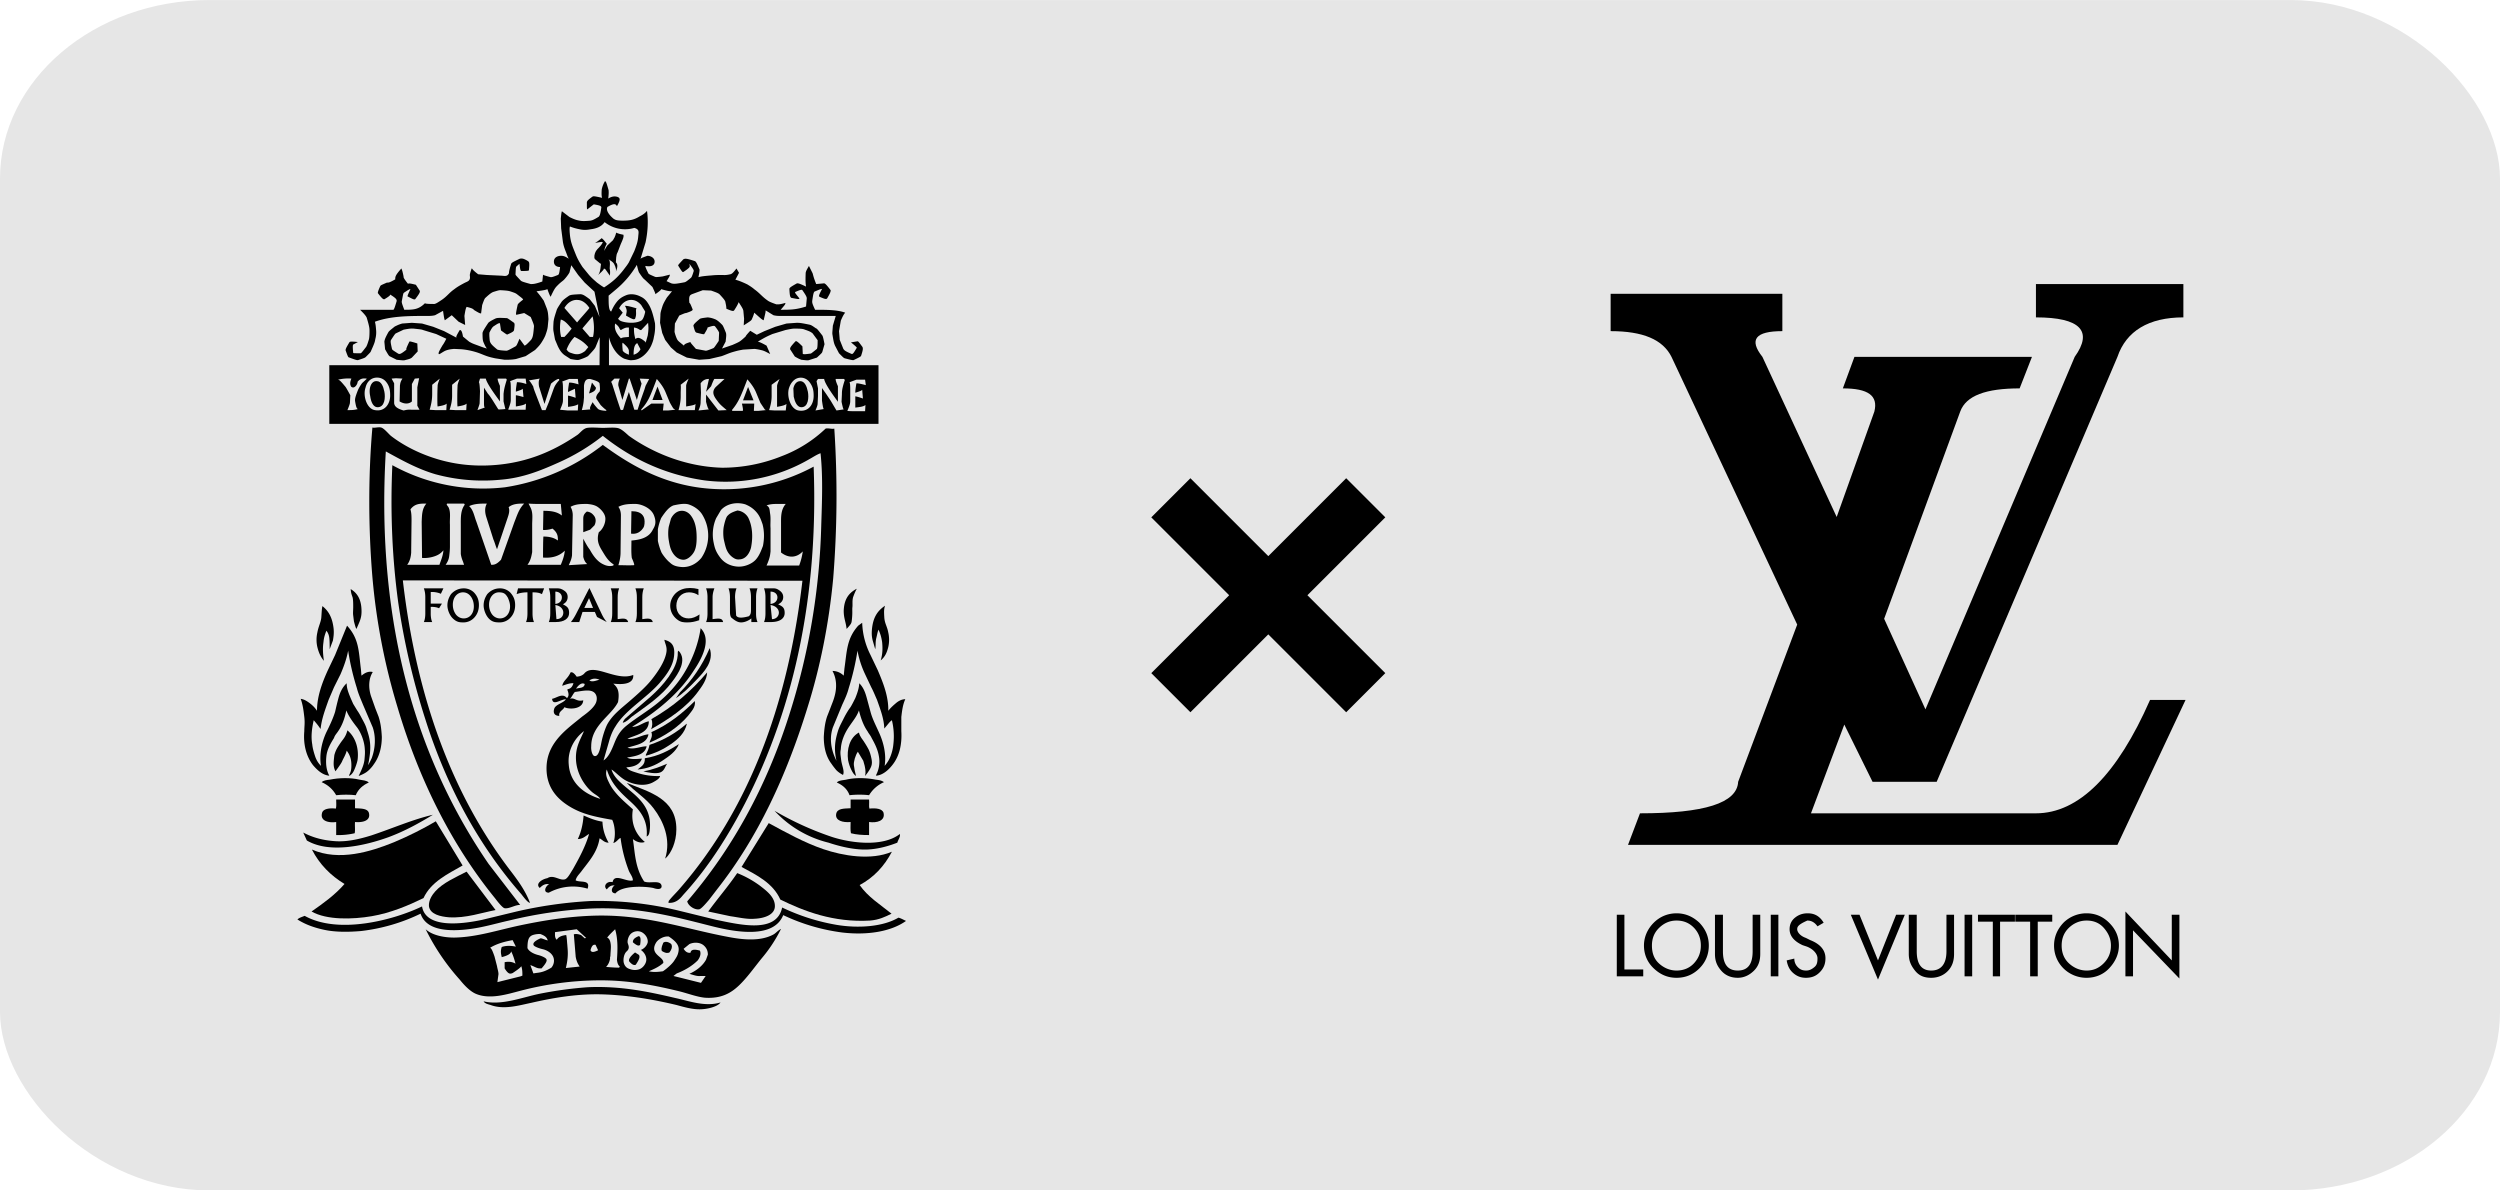
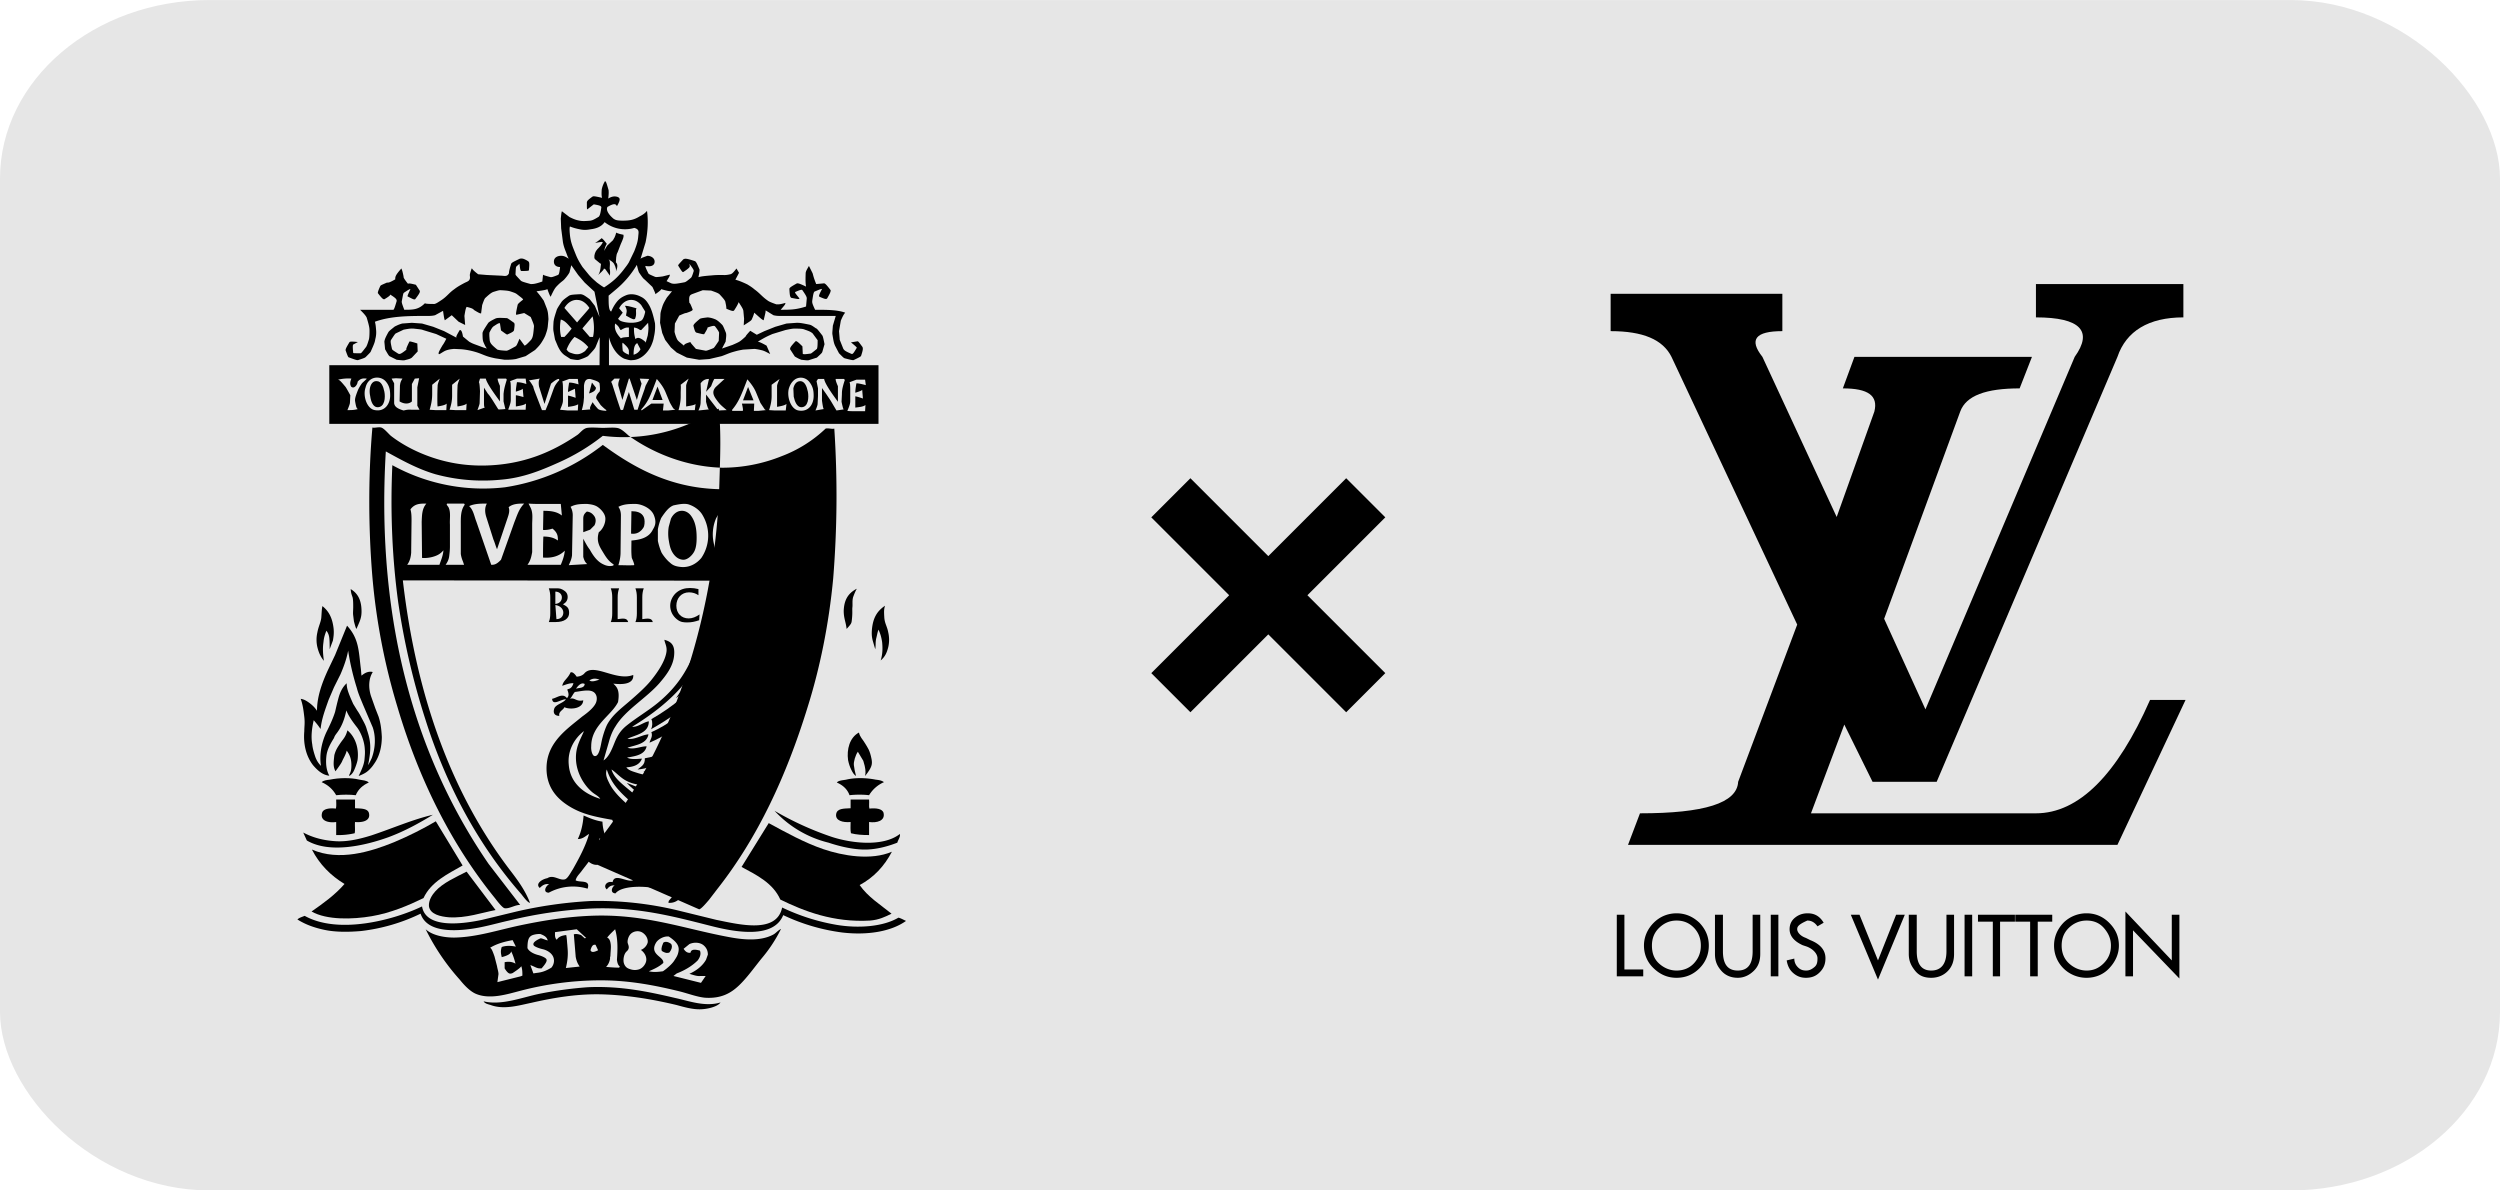
<svg xmlns="http://www.w3.org/2000/svg" xmlns:xlink="http://www.w3.org/1999/xlink" width="210" height="100" viewBox="0 0 6.901 3.286" shape-rendering="geometricPrecision" image-rendering="optimizeQuality" fill-rule="evenodd">
  <rect width="6.901" height="3.286" rx=".579" ry=".493" fill="#e6e6e6" />
  <path d="M3.178 1.428l.108-.108.215.215.215-.215.108.108-.215.215.215.215-.108.108-.215-.215-.215.215-.108-.108.215-.215z" />
  <g fill-rule="nonzero">
-     <path d="M1.93 2.51c.006-.001.02-.018.027-.026l.023-.03c.111-.141.19-.31.249-.501.034-.108.059-.229.071-.357a2.84 2.84 0 0 0 .003-.413c-.007.002-.016-.002-.024 0a.36.36 0 0 1-.121.076.44.44 0 0 1-.165.032c-.103-.003-.194-.043-.257-.088-.008-.007-.019-.018-.029-.021s-.03-.001-.042-.001-.032-.002-.044 0-.02.015-.028.02c-.068.046-.148.082-.256.084-.063.001-.117-.011-.165-.03-.033-.013-.066-.031-.093-.052-.007-.006-.019-.021-.027-.023s-.018.002-.024 0c-.012.137-.011.281 0 .413a1.76 1.76 0 0 0 .069.358c.06.203.151.383.27.529.006.008.02.026.026.027.013.002.03-.01.043-.009l-.087-.113c-.192-.279-.313-.652-.284-1.139.042.023.086.048.137.063a.5.5 0 0 0 .181.015c.06-.005.109-.025.156-.046a.57.57 0 0 0 .125-.075c.073.058.163.106.281.123a.46.46 0 0 0 .288-.058c.011-.006.021-.013.032-.017.007.066.004.133.002.198a1.87 1.87 0 0 1-.089.526c-.064.201-.159.371-.281.513.003.013.021.024.033.022z" />
+     <path d="M1.93 2.51c.006-.001.02-.018.027-.026l.023-.03c.111-.141.19-.31.249-.501.034-.108.059-.229.071-.357a2.84 2.84 0 0 0 .003-.413c-.007.002-.016-.002-.024 0a.36.36 0 0 1-.121.076.44.44 0 0 1-.165.032c-.103-.003-.194-.043-.257-.088-.008-.007-.019-.018-.029-.021s-.03-.001-.042-.001-.032-.002-.044 0-.02.015-.028.02c-.068.046-.148.082-.256.084-.063.001-.117-.011-.165-.03-.033-.013-.066-.031-.093-.052-.007-.006-.019-.021-.027-.023s-.018.002-.024 0c-.012.137-.011.281 0 .413a1.76 1.76 0 0 0 .069.358c.06.203.151.383.27.529.006.008.02.026.026.027.013.002.03-.01.043-.009l-.087-.113c-.192-.279-.313-.652-.284-1.139.042.023.086.048.137.063a.5.5 0 0 0 .181.015c.06-.005.109-.025.156-.046a.57.57 0 0 0 .125-.075a.46.46 0 0 0 .288-.058c.011-.006.021-.013.032-.017.007.066.004.133.002.198a1.87 1.87 0 0 1-.089.526c-.064.201-.159.371-.281.513.003.013.021.024.033.022z" />
    <use xlink:href="#B" />
-     <path d="M1.949 1.717h.047c-.002-.012-.014-.01-.029-.008v-.06c0-.009.002-.017.005-.025h-.023c.003.008.004.016.004.025v.044c0 .009-.001.017-.004.024zm-.704-.077c-.006.009-.01.019-.01.031s.006.028.016.037.017.01.028.01a.04.04 0 0 0 .029-.012c.009-.009.014-.021.014-.036s-.005-.025-.013-.034a.04.04 0 0 0-.029-.012c-.014 0-.026.006-.035.016zm.057.01h0c.004.007.006.015.006.024 0 .02-.012.033-.028.033-.009 0-.018-.005-.023-.013s-.007-.016-.007-.025c0-.02.012-.034.028-.034.01 0 .018.005.024.015zm.731-.026h-.022c.003.008.004.016.004.025v.035c0 .009 0 .014.003.02.014.012.021.014.028.014s.018-.003.028-.011v.01h.017c-.003-.007-.004-.015-.004-.024v-.044c0-.009.001-.017.004-.025h-.022c.003.008.004.016.004.025v.032c0 .009 0 .015-.006.02-.025.007-.032.003-.035-.002l-.003-.05c0-.009.001-.017.004-.025zm-.688.016c-.006.009-.01.019-.01.031s.006.028.015.037.018.01.029.01a.04.04 0 0 0 .029-.012c.009-.009.014-.021.014-.036s-.005-.025-.013-.034a.04.04 0 0 0-.029-.012c-.014 0-.026.006-.035.016zm.057.01h0c.003.007.006.015.006.024 0 .02-.012.033-.028.033-.009 0-.018-.005-.023-.013s-.007-.016-.007-.025c0-.02.012-.034.027-.034s.019.005.025.015z" />
    <path d="M1.902 1.635c.01 0 .019.003.026.008v-.017c-.008-.002-.016-.003-.023-.003-.015 0-.027.004-.037.012s-.018.022-.018.037.007.028.018.037.019.009.03.009.02-.002.032-.006l.001-.016c-.01.007-.02.011-.03.011-.02 0-.034-.014-.034-.035s.014-.037.035-.037z" />
    <use xlink:href="#B" x="-0.068" />
    <path d="M1.515 1.717h.019c.024 0 .037-.01.037-.025s-.006-.018-.017-.024c.008-.004.013-.011.013-.02s-.004-.015-.013-.02-.013-.004-.024-.004h-.015c.003.008.004.016.004.025v.044c0 .009-.001.017-.004.024zm.018-.084h0c.011 0 .018.007.018.016s-.006.017-.018.018v-.034zm0 .037h0c.014.002.022.011.022.021s-.007.018-.019.018l-.003-.039z" />
-     <path d="M1.496 1.64l.006-.016H1.43l-.004.016c.008-.003.018-.005.03-.005v.058c0 .009-.001.017-.004.024h.022c-.003-.007-.004-.015-.004-.024v-.058c.011 0 .019.001.026.005zm.179.077c-.006-.007-.01-.014-.013-.02l-.035-.074-.037.072a.14.14 0 0 1-.014.022h.023l.009-.028h.034l.006.014.027.014zm-.062-.039h0l.013-.027.011.027h-.024zm.496.039h.019c.025 0 .038-.01.038-.025s-.006-.018-.018-.024c.009-.004.014-.011.014-.02s-.005-.015-.013-.02-.013-.004-.024-.004h-.016c.003.008.004.016.004.025v.044c0 .009-.001.017-.004.024zm.018-.084h0c.012 0 .019.007.019.016s-.007.017-.019.018v-.034zm0 .037h0c.014.002.023.011.023.021s-.008.018-.019.018l-.004-.039zm-.935-.036c.01 0 .018.002.025.005l.007-.015H1.17c.003.008.004.016.004.025v.044c0 .009-.001.017-.004.024h.023c-.003-.007-.004-.015-.004-.024v-.018c.009 0 .017.001.023.004l.008-.013h-.031v-.032z" />
    <path d="M.977 1.715c.004.015.005.018.007.021.008-.019.014-.029.014-.048 0-.028-.008-.049-.03-.062.001.012.003.016.005.022s.002.019.002.028-.001.016 0 .023zm-.083.109C.892 1.807.89 1.792.893 1.772c.001-.012.004-.021.008-.031.004.005.007.011.008.02s.001.02.001.031l.009-.024c.002-.012.003-.02.002-.032-.003-.028-.012-.048-.031-.063-.002.009-.002.018-.003.031s-.008.025-.011.042a.09.09 0 0 0 0 .04c.004.016.009.027.018.038z" />
    <path d="M.84 2.018c-.003.034.004.068.024.094.012.014.026.027.044.029h0 .001C.9 2.125.899 2.105.901 2.087s.011-.034.021-.05c.002-.007.007-.012.011-.018.012-.017.019-.038.023-.058.007.017.018.032.029.046s.021.039.022.061c.001.01 0 .019-.001.03-.002.016-.01.031-.016.044.018-.007.024-.012.03-.018s.009-.01.013-.016c.015-.021.021-.048.021-.074-.001-.019-.003-.038-.009-.056l-.009-.023-.012-.034c-.007-.022-.007-.047.005-.066-.011-.003-.022.002-.031.01-.001-.006-.001-.012-.002-.02-.006-.048-.005-.082-.038-.118h0l-.033.081-.02.042c-.016.035-.03.073-.03.112-.005-.008-.012-.015-.02-.021S.839 1.93.83 1.929c.006.016.008.033.01.05s0 .026 0 .039zm.026-.03h0c.015.017.016.021.019.024.003-.029.013-.054.022-.08l.015-.035.018-.036c.009-.021.017-.043.021-.065a.7.7 0 0 0 .024.103c.004.016.011.031.017.046l.027.063c.009.027.007.058-.003.085-.003.006-.006.013-.01.019.009-.044.008-.065-.003-.097-.003-.011-.006-.017-.012-.028s-.008-.016-.015-.026l-.011-.018C.961 1.912.957 1.9.957 1.886c-.013.012-.019.027-.023.042s-.006.024-.009.037c-.006.019-.015.038-.024.056-.013.028-.02.061-.015.093-.008-.008-.013-.017-.016-.026s-.007-.022-.008-.033c-.004-.022-.001-.045.004-.067z" />
    <path d="M.964 2.142c.007-.004.011-.01.014-.017s.007-.017.009-.027c.004-.029-.004-.062-.028-.082-.005.019-.012.024-.02.036s-.012.018-.016.032c-.003.025-.003.033.003.045.014-.019.017-.024.019-.029s.01-.018.012-.028c.01.013.013.026.013.04s-.002.019-.006.027zm.916-.732c-.013.001-.023.011-.028.022l-.006.022c-.002.012-.002.025 0 .037s.004.024.011.035.016.018.028.019.025-.011.031-.022.007-.026.007-.039c0-.022-.003-.044-.016-.061-.006-.008-.016-.014-.027-.013zm-.239.04c.004-.008.005-.018-.001-.026s-.012-.011-.02-.012c-.01.008-.01.014-.01.023v.034l.019-.007zm.424-.022a.04.04 0 0 0-.024-.018l-.005-.001c-.02.006-.024.011-.028.015s-.008.019-.01.029-.002.025 0 .036c.004.018.006.025.009.031a.05.05 0 0 0 .015.018c.007.005.012.007.02.006.017-.001.027-.017.031-.032.006-.03.004-.059-.007-.082z" />
    <path d="M1.743 1.411l-.001.062c.008.001.014 0 .02-.003s.014-.011.016-.018.002-.019-.001-.025c-.006-.013-.02-.016-.034-.016z" />
    <path d="M1.845 2.492c.023.002.035-.015.041-.022.057-.062.104-.132.145-.205.142-.254.23-.577.215-.977a.52.52 0 0 1-.315.058c-.111-.015-.196-.066-.267-.118a.58.58 0 0 1-.27.117.52.52 0 0 1-.311-.061c-.006.132 0 .259.016.377a2 2 0 0 0 .075.324c.059.187.149.351.265.483.007.009.018.024.024.024-.013-.034-.033-.061-.052-.086-.16-.208-.261-.476-.299-.804l1.103.001c-.041.353-.154.637-.337.848-.007.009-.024.025-.032.036zm-.632-.933h0-.089c.008-.011.01-.022.011-.033l.001-.088c0-.011 0-.022-.003-.032.012-.016.026-.016.044-.016-.013.015-.012.034-.013.05l.001.1c.012.001.025-.001.036-.005s.017-.009.023-.016c-.001.015-.007.028-.011.04zm.068 0h0-.051c.006-.008.009-.016.01-.024s.002-.018.002-.026v-.061c-.001-.017.003-.034-.004-.048l-.005-.007.001-.003h.047l.002.003c-.012.016-.011.037-.011.057v.079c.001.007.003.014.006.021zm.139-.118h0l-.037.104c-.013.014-.02.014-.027.014l-.041-.119c-.006-.015-.008-.032-.02-.043.015-.007.032-.007.049-.007-.007.012-.005.026-.002.036l.02.063c.004.009.006.018.01.027l.029-.086c.003-.009.007-.02.003-.03.012-.01.028-.01.043-.01-.015.015-.02.034-.027.051zm.128.118h0-.092c.009-.012.011-.024.013-.035v-.076c0-.016.003-.033-.005-.048l-.005-.01c.012.001.024.001.036.001h.053l.003.032c-.015-.012-.034-.013-.051-.013l-.001.052.001.001c.008 0 .017-.001.025-.004.015.012.015.022.015.033-.012-.009-.027-.011-.04-.011-.001.011-.001.047-.001.058.025.002.045-.004.06-.019-.001.014-.006.027-.011.039zm.145.002h0c-.009.003-.019.001-.027-.003-.018-.008-.029-.025-.038-.041-.007-.009-.012-.019-.018-.03v.05c.002.008.005.015.011.02l-.051.003c.007-.015.008-.02.009-.027l.002-.111c0-.008-.002-.016-.006-.023.014-.008.03-.008.046-.008.009.001.017.002.025.006s.024.018.025.033-.008.032-.018.039c-.008.026.003.041.012.056s.016.025.029.033zm.109-.099h0c-.011.023-.036.028-.059.03 0 .018-.001.032.001.048.008.018.007.02.006.02-.014.001-.029 0-.043 0 .004-.013.006-.024.006-.035l.001-.102c0-.009-.002-.017-.007-.024.015-.008.031-.008.047-.008s.043.011.051.031.003.03-.003.04zm.134.078h0c-.014.017-.034.027-.056.025s-.027-.009-.033-.014-.016-.017-.021-.026a.17.17 0 0 1-.01-.032v-.032c.002-.011.005-.021.009-.031.015-.023.024-.031.034-.035.023-.005.032-.005.041-.003.016.005.032.016.04.031a.11.11 0 0 1-.004.117zm.17-.033h0c-.005.013-.01.027-.02.038s-.03.02-.049.019-.037-.009-.049-.025-.015-.026-.018-.041c-.005-.023-.002-.048.007-.068l.013-.022c.016-.018.043-.023.067-.016.015.006.025.014.033.024s.011.02.015.031c.005.02.005.04.001.06zm.1.054h0-.09c.01-.022.01-.031.011-.039v-.064c-.001-.013.001-.026-.001-.039s-.001-.019-.01-.024c.011-.004.021-.004.03-.004h.023c-.014.016-.013.037-.013.055v.079c.023.018.045.013.06-.003a.18.18 0 0 1-.01.039z" />
    <path d="M1.239 2.532c.047.003.092-.013.129-.02l-.08-.106c-.029.015-.066.031-.087.055-.008.009-.018.024-.017.04.003.023.032.029.055.031z" />
    <path d="M.86 2.516c.042.024.113.022.166.013s.102-.03.143-.05c.021-.045.066-.066.108-.09l-.074-.122c-.034.02-.073.04-.116.058-.064.026-.151.053-.226.02.021.041.052.072.09.095-.026.03-.058.053-.091.076z" />
    <path d="M.847 2.32c.063.037.161.014.225-.009.046-.017.087-.04.123-.062-.056.013-.11.037-.17.057-.029.009-.064.018-.098.016s-.064-.01-.09-.024l.01.022zm1.637-.018c-.046.036-.133.026-.188.008a.85.85 0 0 1-.158-.072.3.3 0 0 0 .149.088c.027.009.062.018.095.019s.067-.008.095-.019c.002-.008.009-.016.007-.024zm-.619.453c-.073-.017-.15-.034-.242-.03a1.07 1.07 0 0 0-.133.018c-.049.01-.105.033-.155.021.003.006.012.008.019.01.037.014.079.001.113-.006.061-.014.13-.026.203-.023s.138.015.197.029c.022.006.043.012.064.012s.05-.007.058-.019c-.042.013-.087-.004-.124-.012z" />
    <path d="M2.462 2.351c-.058.025-.136.011-.189-.007s-.105-.047-.151-.072l-.075.121c.043.023.087.045.107.09.065.032.147.064.248.058.024-.002.041-.01.059-.019-.031-.025-.065-.046-.088-.079.039-.021.068-.052.089-.092z" />
-     <path d="M2.083 2.536c.025-.001.056-.01.056-.035s-.023-.042-.041-.056a.28.28 0 0 0-.063-.035c-.025.037-.054.07-.08.106l.061.013c.022.003.046.009.067.007zm-.32.048c-.015.006-.016.012-.016.017.013.011.017.01.02.007.003-.02 0-.023-.004-.024zm-.01.045c-.017.014-.018.021-.016.025.008.009.013.011.018.009.012-.018.011-.022.009-.027z" />
    <path d="M2.009 2.586c-.123-.023-.233-.065-.382-.058-.066.003-.128.013-.19.026s-.121.033-.183.034c-.033 0-.063-.008-.079-.023a.61.61 0 0 0 .094.139c.012.015.028.032.044.039.039.017.088.001.123-.008a.88.88 0 0 1 .222-.029c.082 0 .155.015.22.031.023.006.047.015.068.017.045.003.072-.013.094-.034s.041-.048.062-.074a.4.4 0 0 0 .054-.082c-.01.005-.014.012-.022.016-.036.019-.084.014-.125.006zm-.572.109h0l-.064.016.003-.022c0-.007-.003-.015-.004-.022l-.007-.027c-.006-.017-.008-.021-.012-.024.02-.012.041-.017.062-.021l.009.018c-.014-.003-.028-.003-.039.001-.004.012-.002.019 0 .028.019-.005.025-.01.026-.016.006.012.009.023.012.034-.01-.006-.021-.006-.03-.004v.017c.011.018.016.015.022.013.018-.012.021-.015.024-.019.003.009.003.017.003.026zm.085-.024h0c-.026.016-.038.013-.049.016l-.001-.001-.008-.022c.01.003.017.009.026.009h.005c.015-.017.016-.023.012-.027s-.014-.008-.022-.01-.024-.008-.029-.019c0-.023.004-.029.009-.033s.016-.006.026-.006c.017.006.019.012.021.018-.011-.003-.015-.006-.02-.006-.02.009-.021.015-.019.019s.016.009.025.011.022.008.028.019.003.024-.004.032zm.092-.081h0l-.01-.009c-.006-.002-.013-.004-.02-.002l.005.06v.001c.003.018.009.024.011.028l-.038.004c.008-.033.005-.049.004-.064-.001-.009-.001-.018-.003-.027-.01.001-.021.004-.026.013-.006-.005-.005-.013-.005-.021l.06-.008.026.024zm.037.033h0c-.016.008-.019.004-.021 0 .004-.015.009-.016.014-.015zm.058.048h0c-.012 0-.024-.001-.036-.002.006-.006.01-.015.011-.023v-.005l.001-.001c0-.011.002-.023.001-.032s-.003-.017-.01-.02c.008-.01.015-.016.022-.023.008.028.007.056.005.084.001.009.003.015.008.019zm.079-.07h0c-.002.009-.01.018-.019.021.011.008.016.019.015.029s-.01.022-.021.025-.019.001-.027-.002-.012-.009-.014-.016-.001-.024.008-.032.005-.016.003-.022.001-.02.009-.027.021-.009.031-.003.016.017.015.027zm.042.08h0c-.021.003-.03.002-.039 0 .019-.008.03-.014.04-.023.001-.011-.012-.016-.02-.026s-.006-.02 0-.03.022-.018.033-.017h.002c.026.017.029.029.027.041s-.007.018-.012.026-.019.021-.031.029zm.119-.032h0c-.01.018-.028.031-.046.039.016.005.023.007.031.006h.014l-.013.019-.076-.019.009-.007c.021-.008.042-.02.058-.036.006-.008.01-.018.006-.027-.021-.006-.025 0-.026.006-.01.001-.015-.005-.019-.011l.016-.013c.013-.006.03-.005.04.004s.011.019.011.025z" />
    <path d="M1.852 2.605c-.01-.007-.017-.006-.021-.003-.007.016-.005.02-.004.023.011.007.017.006.021.004.006-.008.008-.015.006-.021z" />
    <path d="M2.48 2.533c-.042.025-.11.03-.17.02a.57.57 0 0 1-.151-.048c-.015.073-.118.047-.182.034l-.106-.026a.94.94 0 0 0-.239-.026 1.19 1.19 0 0 0-.206.029l-.095.023c-.061.013-.156.023-.166-.037-.079.038-.231.078-.324.026-.007.003-.015.005-.02.01.022.014.047.023.076.029s.064.006.099.003a.51.51 0 0 0 .165-.048c.016.048.081.05.139.042.037-.005.073-.016.105-.023a1.21 1.21 0 0 1 .223-.033c.131-.006.232.022.335.048.07.018.173.035.199-.03a.54.54 0 0 0 .163.048c.068.008.134-.002.176-.032-.007-.003-.013-.007-.021-.009zm-.825-.219c.008.004.013.012.025.012-.009-.016-.016-.034-.017-.058-.02-.003-.036-.01-.052-.017-.002.025-.007.046-.016.065.015 0 .023-.01.031-.014-.009.033-.028.068-.045.098-.005.007-.013.024-.021.027-.015.005-.032-.014-.049-.003-.016.003-.034.016-.021.027.006-.006.014-.013.026-.01-.009.003-.019.023-.001.023a.14.14 0 0 1 .107-.011c.009-.026-.021-.016-.033-.023.002-.01.01-.017.016-.025.02-.027.044-.052.05-.091z" />
    <path d="M1.699 2.466c.017-.022.079-.02.104-.015.017.006.025.002.023-.007-.004-.016-.034-.004-.048-.011-.025-.038-.025-.078-.031-.117.007.006.021.013.033.008-.022-.018-.04-.048-.033-.09-.023-.021-.052-.044-.066-.074-.005-.01-.011-.023-.006-.036.011.035.031.057.056.08s.059.051.054.105c.008-.003.008-.014.009-.022.005-.069-.047-.095-.081-.127-.011-.01-.021-.022-.025-.036.011.007.022.02.037.029.024.014.057.019.08.005.007-.004.016-.009.017-.016a.18.18 0 0 1-.061-.008c-.012-.004-.026-.007-.032-.016.02-.001.037-.007.043-.024-.014.001-.032.003-.041-.003.025-.004.049-.008.054-.031-.017 0-.035.01-.053.004.023-.008.053-.01.058-.037-.018.001-.038.016-.058.012.024-.011.059-.015.059-.048-.014.002-.031.017-.046.015.064-.039.128-.089.17-.155.019-.028.052-.084.019-.117-.007.048-.025.09-.045.123s-.045.06-.073.083-.061.042-.089.065c-.015.013-.023.026-.031.046s-.016.039-.03.048l.015-.052c.004-.015.01-.03.018-.042.027-.045.084-.077.121-.119.018-.021.039-.047.041-.079.002-.026-.008-.036-.027-.041.001.009.007.017.006.031-.003.028-.026.06-.042.08s-.04.041-.062.06-.046.037-.06.063c-.006.012-.012.031-.015.045s-.007.043-.019.042c-.007 0-.011-.016-.01-.027 0-.058.055-.084.074-.122.006-.035-.005-.043-.013-.051.025.003.057.002.055-.024-.048.019-.11-.036-.136-.003-.008.007-.015.007-.02.008-.009-.013-.014-.013-.017-.012-.008.018-.02.022-.023.037.009-.003.021-.008.031-.007-.006.019-.016.014-.017.018.006.014.003.019-.001.023-.012-.015-.027-.001-.041.002.002.02.022.002.038.001-.005.01-.028.014-.032.026s.001.02.014.02c-.003-.012.011-.016.014-.024.013.007.051.006.052-.019-.019.005-.024-.009-.037-.004.006-.005.008-.013.014-.019.02-.002.051-.012.059.01.002.005.002.013-.001.02-.006.014-.024.028-.038.038-.04.033-.093.068-.098.133-.004.059.027.093.063.115s.073.029.118.037c.008.017.01.046.003.064.009-.002.014-.012.02-.014a.39.39 0 0 0 .023.091c.004.009.011.017.011.026-.017.006-.051-.021-.056.005-.016-.004-.027.011-.016.02.005-.006.01-.012.022-.011-.008.004-.014.021.002.022zm-.109-.565h0c.011-.016.019-.016.024-.013-.001.012-.015.01-.024.013zm.037-.023h0c.011-.007.019-.005.028-.002-.008.002-.021.008-.028.002zm-.057.233h0c-.004-.041.017-.074.042-.093-.01.024-.024.044-.022.08s.022.069.044.088c.008.007.018.011.023.019-.043-.013-.083-.042-.087-.094z" />
    <path d="M1.858 2.337c.005-.013.009-.029.009-.047.001-.086-.076-.104-.137-.129.021.023.053.042.074.07.027.035.049.086.032.139.01-.008.017-.021.022-.033zm.008-.41c.02-.013.038-.031.057-.051s.049-.05.036-.087c-.021.049-.049.089-.082.122z" />
-     <path d="M1.871 1.799c.001.027-.012.05-.025.069-.03.043-.07.071-.107.104-.007.007-.017.012-.02.023.01-.002.017-.01.024-.016.042-.031.082-.056.113-.098.016-.021.042-.059.017-.085zm.024.199c-.029.025-.062.045-.102.058-.005.023-.012.026-.01.03.026-.007.049-.018.069-.032s.038-.03.044-.056z" />
    <path d="M1.918 1.935c-.034.034-.073.065-.12.086.005.012-.004.022-.005.029.042-.018.08-.043.107-.075.008-.011.021-.023.018-.04z" />
    <path d="M1.952 1.856c-.044.052-.094.095-.154.129.004.008.003.021-.001.028.049-.028.098-.06.13-.104.011-.015.024-.032.025-.053zm-.176.273c.009.003.035.008.047.003s.013-.018.019-.024c-.02.008-.04.017-.066.021z" />
    <path d="M1.874 2.054c-.028.018-.056.033-.094.039.001.019-.011.023-.02.031.027-.002.05-.012.068-.024s.038-.025.046-.046zM1.671.743c.012.017.013.018.012.019.002-.009.001-.015 0-.021.002-.021-.001-.024-.004-.026.006.004.013.008.016.013.006.012.006.017.005.022.006-.014.005-.021 0-.026.001-.023.003-.024.005-.028l.008-.021c.008-.018.009-.021.008-.027-.016-.003-.02-.006-.02-.006-.003.012-.006.016-.009.021l-.016.015c-.008.013-.009.016-.009.019.003-.018.006-.02.008-.024C1.663.657 1.66.656 1.659.659c-.017.013-.017.012-.018.012.02-.004.022-.004.023-.002-.007.013-.015.017-.019.024s-.006.017-.003.022c.015.013.016.013.017.013-.002.023-.005.027-.008.031.015-.013.016-.016.016-.018zm.38.362h.029l-.015-.037z" />
    <path d="M2.209 1.052h0c-.011 0-.017.01-.019.02l.001.023c.003.014.009.028.02.029.021.001.022-.028.019-.043s-.009-.029-.021-.029zM1.728.871c.02.012.022.011.025.009.006-.015 0-.022.004-.029-.02-.006-.026-.007-.032-.007.009.014.003.021.003.027zm-.688.181c-.011-.001-.017.009-.019.02-.001.005-.001.014.001.022.002.015.008.029.019.03.022.001.023-.028.02-.043s-.009-.029-.021-.029z" />
    <path d="M2.425 1.008h-.744V.931c.006.023.019.048.042.059.013.004.018.005.022.004.024 0 .044-.021.053-.041.003-.007.006-.015.007-.023h0a.12.12 0 0 0 .003-.038C1.801.86 1.796.848 1.788.836S1.773.821 1.767.818C1.755.812 1.74.81 1.728.815s-.019.01-.026.019-.011.017-.015.026C1.68.856 1.68.84 1.68.816L1.699.8a.26.26 0 0 0 .059-.069c.004.018.006.021.006.021.01.015.012.017.016.02l.021.02c.008.017.008.018.008.02.017-.012.016-.013.016-.014.02.006.025.006.03.006l-.014.017c-.009.015-.01.018-.012.023-.005.016-.006.019-.006.026l-.001.021.006.028.008.019.016.021.016.014.028.014.034.006.028-.002.034-.008c.014-.005.019-.008.033-.012s.016-.004.026-.006l.032-.002c.008.001.013.002.021.004s.019.009.022.01l-.01-.023C2.1.945 2.096.944 2.092.943c.023-.014.029-.016.04-.021l.036-.011c.019-.004.021-.004.026-.004.02 0 .023.001.028.003.015.005.017.007.021.01l.014.019c0 .019-.001.021-.002.024-.015.012-.016.013-.018.013-.015.002-.017.002-.021.001L2.215.956C2.2.941 2.198.941 2.196.942c-.015.016-.015.018-.015.022l.013.02c.01.006.013.007.018.009.017.002.018.002.021.001l.022-.007c.013-.012.014-.013.015-.016L2.276.95C2.272.929 2.271.928 2.27.926c-.014-.018-.015-.019-.018-.02-.01-.007-.013-.009-.018-.01C2.21.891 2.206.891 2.199.891l-.028.002-.031.009-.03.012-.021.01-.018-.011c-.012.013-.012.014-.013.016-.012.011-.014.012-.017.014s-.012.006-.019.009l-.029.01.01-.019c.002-.016.002-.019.001-.024-.008-.02-.009-.021-.011-.023-.009-.009-.012-.011-.017-.014C1.964.877 1.96.877 1.954.876c-.018.002-.02.003-.022.004-.017.014-.017.016-.018.019.004.015.005.017.008.019.019.005.021.005.022.004.01-.016.009-.017.009-.018.017-.006.019-.005.021-.003.01.013.01.015.011.017l-.001.023c-.012.018-.013.019-.015.02-.017.007-.019.007-.021.007L1.921.963C1.907.947 1.906.946 1.906.944c-.017.005-.017.007-.018.01C1.873.942 1.872.941 1.87.938S1.864.925 1.862.916l.001-.023.012-.022c.016-.007.017-.007.019-.007.018-.006.018-.008.018-.01-.006-.015-.007-.017-.009-.018-.002-.019.001-.021.007-.024l.03-.011.023.001c.017.006.019.007.023.01.013.014.014.016.016.02.003.014.003.016.003.02.018.008.02.007.022.004.011-.017.011-.02.012-.022.011.017.012.019.013.024l.002.022-.001.018c.019-.012.02-.013.022-.016.005-.011.006-.015.007-.019.018.016.021.019.026.021.005-.021.006-.024.005-.026l.001-.001.021.013c.008.002.014.002.021.002h.151l-.008.027c-.001.016-.002.02-.001.025.003.019.004.023.007.03l.011.021c.012.012.013.013.016.014.019.005.021.005.024.005.019-.009.02-.01.021-.012.006-.018.005-.02.004-.024C2.37.943 2.369.942 2.367.942l-.018.003c.016.013.016.014.016.015-.01.017-.011.017-.014.017-.019-.008-.02-.01-.023-.014l-.01-.025-.002-.024.005-.029c.006-.014.008-.017.012-.022C2.312.855 2.281.855 2.25.855 2.242.838 2.242.836 2.242.831c.003-.021.004-.023.006-.026.019-.008.02-.008.021-.007-.009.017-.009.019-.007.021.016.007.018.007.021.005.01-.017.01-.02.01-.023C2.28.784 2.278.783 2.275.782l-.022.002c-.008-.02-.008-.024-.01-.03l-.01-.02c-.007.012-.008.014-.009.019-.001.026 0 .031.001.038C2.206.782 2.204.782 2.2.782c-.018.01-.02.012-.021.015.001.02.002.022.005.025.02.004.021.004.023.002-.012-.015-.013-.016-.012-.018.016-.007.018-.007.02-.005.011.016.012.019.012.023l-.002.022c-.028.009-.044.009-.07.009.012-.014.013-.015.013-.019-.017.005-.02.004-.025.004-.02-.007-.022-.009-.026-.012-.014-.01-.02-.019-.034-.029-.007-.006-.012-.009-.02-.014C2.044.776 2.037.774 2.03.772l.01-.019-.007-.012c-.01.013-.013.015-.017.016-.013.003-.017.002-.024.002s-.016 0-.026.001c-.025.002-.031.003-.038.005.003-.015.003-.017.003-.021-.008-.019-.009-.02-.012-.023-.024-.008-.028-.008-.033-.005-.013.014-.014.015-.014.017.011.018.012.018.014.018.018-.012.018-.014.018-.017L1.903.728c.011.015.012.017.012.02-.005.016-.006.017-.008.019-.012.01-.014.011-.017.012-.026.005-.03.005-.037.003L1.84.776c.009-.014.009-.015.009-.018l-.02.005c-.016.002-.018.002-.021.001C1.794.758 1.792.757 1.79.755c-.009-.018-.009-.02-.008-.021.015.003.025-.001.025-.012s-.012-.016-.02-.016c-.016.006-.017.006-.019.009l.01-.033.004-.013c.006-.028.008-.058.004-.087-.006.007-.012.011-.02.015-.016.01-.028.012-.047.012S1.698.606 1.694.604C1.676.589 1.673.577 1.677.571 1.696.56 1.7.563 1.703.569c.011-.019.008-.022.003-.025-.01-.004-.019-.001-.027.004.002-.017.001-.019.001-.023C1.674.504 1.673.501 1.67.5a.07.07 0 0 0-.009.023c-.001.016 0 .019.001.023C1.64.541 1.638.541 1.635.543c-.014.01-.014.012-.015.015 0 .017 0 .018.001.02l.018-.014c.019.003.02.005.021.008-.003.022-.005.023-.007.026-.016.01-.019.01-.023.011-.021.002-.026.001-.035-.001S1.578.602 1.572.599L1.551.583h0c-.002.007-.002.013-.003.02l.001.027.005.039c.002.01.004.016.008.026s.004.012.008.019C1.563.71 1.558.706 1.549.706s-.02.004-.02.016.01.015.017.015c-.002.02-.004.021-.006.022-.015.006-.017.006-.02.006C1.501.76 1.5.759 1.499.758l-.002.019c-.02.007-.025.007-.032.007-.022-.006-.024-.007-.027-.009C1.424.76 1.423.759 1.423.757c.001-.019.001-.02.003-.022l.008-.007c.002.018.003.019.005.02.02 0 .02-.001.021-.002.002-.021.001-.022-.002-.025-.013-.008-.017-.008-.023-.007-.021.01-.022.011-.024.014-.006.02-.006.022-.006.026-.004.009-.01.008-.019.007L1.344.759 1.32.757C1.304.745 1.303.741 1.303.741h-.001c-.006.017-.005.018-.005.02.002.013-.004.015-.013.019-.019.01-.023.013-.031.019-.014.01-.019.019-.034.029s-.016.01-.02.011c-.022 0-.024-.001-.026-.002-.018.018-.033.018-.057.018-.007-.018-.007-.02-.007-.023.004-.021.004-.022.006-.024.015-.01.016-.01.018-.01-.008.017-.008.018-.008.02.017.009.018.009.021.008.013-.017.013-.019.013-.023L1.148.786C1.132.782 1.13.782 1.126.783c-.012-.015-.012-.017-.012-.02C1.111.748 1.11.746 1.108.741c-.017.019-.017.023-.017.03-.017.01-.019.009-.023.009-.016.007-.016.007-.018.009-.007.015-.007.018-.007.02.013.017.015.017.018.017.015-.009.016-.011.016-.013.018.011.018.014.018.018-.006.02-.007.022-.009.024H.994c.013.013.015.016.018.021.008.026.008.031.008.038 0 .015-.001.021-.002.024-.004.013-.005.015-.007.019C.998.974.997.975.995.975c-.018 0-.019 0-.02-.001C.973.954.974.953.975.951L.988.944C.968.942.967.943.965.944.954.962.954.964.954.967.96.984.961.985.962.986.983.994.985.994.988.994c.019-.006.02-.007.022-.009.012-.012.013-.013.014-.016.01-.022.011-.026.012-.033a.07.07 0 0 0 .002-.027C1.037.895 1.036.893 1.035.888c.044-.016.095-.016.145-.016.007 0 .013 0 .021-.002l.02-.011.002-.001c.003.022.004.024.005.026L1.247.87l.019.018.018.009-.002-.025c.003-.019.004-.021.006-.025.017.004.018.006.021.009.015.009.016.009.019.009l.003-.023c.005-.014.006-.016.008-.019.015-.014.018-.015.022-.017.016-.005.017-.005.021-.005.019.001.022.002.026.003.012.004.015.005.019.008.014.011.016.012.017.015-.013.01-.014.012-.015.014-.005.023-.005.025-.004.028l.022-.005.018.011c.009.021.009.023.009.026-.002.024-.003.03-.008.037-.012.013-.015.015-.018.016L1.434.935c-.007.017-.008.019-.011.021-.02.011-.022.012-.026.012-.018-.001-.02-.002-.024-.003-.016-.013-.019-.017-.021-.024-.002-.019-.001-.02-.001-.023.007-.014.009-.015.011-.017.011-.007.013-.009.018-.009l.003.02c.016.012.017.012.018.011.016-.007.017-.009.018-.012.002-.015.002-.017 0-.02-.017-.012-.018-.013-.021-.013-.022-.001-.026-.001-.032.002s-.014.007-.018.011c-.014.021-.015.024-.016.028 0 .018.001.02.002.024.005.012.007.015.01.019-.011-.003-.018-.006-.029-.01s-.013-.005-.02-.009L1.278.929C1.275.91 1.271.911 1.269.911c-.01.017-.01.018-.009.021L1.226.914l-.03-.012-.031-.009-.028-.002-.027.002c-.013.004-.015.006-.02.008-.015.012-.016.013-.018.016-.01.018-.01.021-.011.026l.002.021c.009.016.01.017.012.019l.02.01c.018.002.02.002.023.001.012-.003.015-.004.019-.007L1.153.97 1.152.948C1.133.942 1.131.942 1.13.943c-.009.019-.009.02-.008.022-.016.013-.019.013-.023.011-.014-.009-.016-.01-.017-.013-.004-.018-.004-.02-.003-.024.011-.017.012-.018.014-.019l.021-.01c.02-.004.023-.003.028-.003.017.002.021.002.026.004l.036.011.028.013c-.008.016-.01.017-.011.019-.01.017-.011.02-.01.023s.012-.007.021-.01.013-.003.021-.004l.021.001a.2.2 0 0 1 .037.007c.014.004.019.007.033.012.009.003.014.004.023.006l.026.004c.02 0 .024-.001.031-.002l.027-.008.026-.017c.012-.012.014-.015.018-.021.007-.011.008-.014.01-.018.005-.014.006-.018.007-.025l.002-.021C1.513.863 1.512.86 1.51.853L1.501.83C1.49.814 1.486.81 1.481.804c.022-.003.026-.004.03-.006.007.02.009.021.009.021.009-.019.011-.022.015-.027.013-.014.017-.015.022-.02.011-.012.015-.02.015-.02l.005-.02.019.027.018.021.027.025.014.07-.013-.031-.014-.018C1.612.814 1.609.813 1.603.812c-.025.001-.028.002-.032.004-.016.011-.017.013-.02.016-.013.019-.014.022-.015.026-.007.021-.007.024-.008.03-.001.018-.001.021 0 .027l.004.022.008.019c.005.01.009.017.018.024l.017.011c.017.003.02.003.024.002.018-.006.02-.008.024-.01.017-.018.019-.021.021-.025l.011-.027c.001-.001 0 .05 0 .077H.909v.162h1.516v-.162zM1.736.979h0C1.725.975 1.721.971 1.719.968c-.002-.02-.001-.021 0-.022.015.013.016.017.017.022zm.032-.015h0c-.004.008-.011.013-.019.015 0-.02.003-.028.01-.032zm.021-.073h0l.001.013h0 0c0 .008-.001.015-.002.022l-.006.021V.944C1.766.93 1.759.931 1.754.936 1.75.922 1.75.915 1.75.904c.014.002.015.008.02.007l.019-.02zm-.08-.04h0c.007-.014.021-.025.037-.023.01.001.018.007.024.014.009.015.011.017.011.019-.004.018-.008.022-.011.024-.013.007-.031.007-.046.004S1.709.882 1.706.88l.013-.017zm-.011.042h0c.014.01.011.016.016.018.013-.008.017-.007.022-.007V.93c-.01.001-.018.001-.022.004-.017-.018-.018-.03-.016-.041zM1.596.828h0c.013.001.024.011.031.022-.003.005-.027.031-.034.04L1.558.85c.008-.014.022-.024.038-.022zM1.558.93h0-.009C1.545.915 1.545.898 1.548.882c.012.003.02.014.03.025a.22.22 0 0 1-.02.023zm.057.039h0c-.011.008-.02.011-.033.007S1.57.972 1.564.965A.1.1 0 0 1 1.586.93h0c.021.01.03.019.038.028zM1.637.93h0-.009l-.02-.023V.906l.028-.033v.001c.004.018.005.038.001.056zm.011-.15h0C1.639.772 1.634.768 1.626.759L1.608.737c-.013-.02-.016-.028-.02-.038-.008-.02-.013-.031-.015-.053s.001-.02 0-.021c.01.004.018.006.028.008s.017.002.028 0c.017-.002.031-.007.04-.02a.09.09 0 0 0 .082.016c.014.004.012.011.011.021-.001.017-.005.027-.011.043l-.015.031c-.004.007-.009.013-.015.021-.017.022-.033.035-.053.048h-.001C1.66.789 1.655.785 1.648.78zM1 1.057h0c-.004.005-.009.013-.012.02-.008.02-.008.024-.008.029.003.019.005.022.008.023-.01.003-.019.003-.029.003.007-.017.007-.019.007-.021l.001-.02c-.001-.002-.013-.024-.014-.024-.014-.017-.016-.018-.02-.019.013-.003.025-.004.037-.003-.006.014-.002.019-.001.022.01.009.019-.009.018-.013.008-.01.016-.01.025-.009v.001zm.035.075h0c-.022-.003-.034-.039-.026-.062.002-.009.006-.015.01-.019.013-.013.035-.011.046.002s.012.026.012.039c0 .023-.015.045-.042.04zm.123-.001h0-.006-.015c-.013-.001-.017.001-.023.002-.021-.006-.025-.013-.026-.02v-.03-.025l-.007-.013.012-.001.018.001c-.006.009-.006.013-.007.019l-.001.044c.022.013.034 0 .034 0V1.06l.008-.015.012-.001-.005.025v.02.031l.006.011zm.015-.071h0l.007-.015zm.059.072h0-.03l-.016-.001c.007-.023.007-.037.007-.046v-.023l.021-.017c-.006.015-.006.018-.006.021-.001.019-.001.054 0 .056.017-.003.022-.005.025-.008l-.001.018zm.055 0h0-.03l-.016-.001c.008-.023.007-.037.007-.046v-.023l.021-.017c-.006.015-.006.018-.006.021-.001.019-.001.054 0 .056.017-.003.022-.005.025-.008l-.001.018zm.112-.084h0c-.008.025-.008.032-.009.039v.021l.005.021c-.019.002-.02.001-.02 0l-.015-.024c-.009-.014-.011-.016-.013-.018l-.011-.017v.035c0 .014 0 .017.002.02l-.02.007c.005-.014.006-.017.006-.02l.001-.032c-.001-.021-.002-.023-.003-.025l.003-.01h.016c.003.015.032.053.039.063v-.043c-.008-.018-.006-.02-.006-.02h.023zm.052.083h0-.028c-.02 0-.02 0-.02-.001.007-.018.007-.022.007-.028v-.03c0-.015-.001-.018-.002-.02l.019-.007h.024l.002.015c-.015-.005-.022-.005-.026-.005-.003.018-.003.022-.003.026.017-.005.018-.007.019-.008l.002.023c-.017-.005-.021-.005-.021-.005v.031c.017-.003.022-.004.028-.008l-.001.017zm.093-.082h0c-.012.013-.014.02-.016.025l-.005.014-.008.022-.009.022h-.01l-.017-.044c-.003-.008-.006-.015-.007-.021-.008-.014-.01-.015-.012-.017l.03-.005c-.005.007-.002.022-.002.022l.015.048.018-.056c.015-.013.02-.013.022-.013zm.051.084h0-.028l-.021-.002c.008-.018.008-.022.008-.028v-.03c0-.015-.001-.018-.002-.02l.019-.007h.024l.002.015c-.016-.005-.022-.005-.026-.005-.003.018-.003.022-.003.026l.019-.009.002.025c-.017-.006-.021-.006-.021-.006v.031c.017-.002.022-.004.028-.007l-.001.017zm.078.001h0c-.017-.001-.021-.004-.023-.006-.01-.011-.013-.016-.014-.018-.009.016-.008.017-.006.02l-.024.002c.006-.021.005-.028.006-.034v-.033c.002-.019.01-.019.017-.019.022.006.024.009.026.012.002.018.001.02 0 .023-.012.012-.009.019-.009.019l.012.018c.013.013.015.013.016.014zm.087-.003h0-.009l-.015-.049-.01.029-.006.02-.004.001-.003-.001-.01-.03-.009-.028c-.002-.006-.004-.014-.007-.019l.009-.009h.015c-.006.013-.004.02-.004.02l.011.039.018-.059h.002l.02.059.013-.045-.005-.014.026.001-.01.019-.003.01-.01.028-.009.028zm.104 0h0l-.02.002H1.83l.002-.019h-.034l-.027.019-.001-.003c.019-.02.026-.041.031-.053l.012-.031c.018.021.022.031.026.041l.01.024c.009.016.01.017.012.018zm.054.001h0-.03-.015c.007-.024.006-.037.006-.046s.001-.018 0-.024l.022-.017c-.007.016-.007.018-.007.021v.056c.017-.003.023-.004.026-.007l-.002.017zm.088 0h0l-.023.001-.034-.044v.02c.005.02.007.02.008.021l-.029.003c.006-.013.006-.02.006-.024l.001-.025-.001-.026c.009-.012.018-.012.023-.012l-.008.036c0-.001.009-.01.014-.016.007-.019.009-.02.009-.02H2l-.024.022c-.013.014-.005.026.003.037s.013.015.02.021zm.108 0h0l-.02.002h-.013l.001-.02h-.034c.004.017.003.02.002.02h-.029v-.003h0 0 0c.018-.021.025-.042.03-.053l.012-.031c.018.021.022.031.026.041l.01.024.012.018zm.055.001h0-.03l-.016-.001c.008-.024.007-.037.007-.046v-.024l.022-.016c-.007.015-.007.018-.007.02v.057c.017-.003.022-.005.026-.008l-.002.018zm.035 0h0c-.022-.004-.033-.04-.026-.062.003-.009.007-.015.011-.019.013-.014.034-.012.045.002s.012.026.012.039c0 .023-.014.045-.042.04zm.128-.084h0c-.008.024-.008.032-.008.039l-.001.021c.004.019.005.02.006.021l-.02.003-.016-.027-.012-.018-.012-.017v.035c.003.021.004.022.005.023l-.023.004c.006-.014.006-.017.006-.02l.001-.02v-.021l-.004-.02.004-.006h.017c.002.015.031.053.038.063v-.043c-.008-.018-.006-.02-.006-.02h.023zm.056.086h0-.028c-.02 0-.02-.001-.021-.001.008-.018.008-.023.008-.028v-.031c0-.015-.001-.018-.002-.02l.019-.007h.024l.002.015c-.015-.004-.022-.005-.026-.005-.003.018-.003.022-.003.026.017-.005.018-.007.019-.008l.002.024c-.017-.006-.021-.006-.021-.006v.031c.017-.002.022-.003.028-.007l-.001.017z" />
    <path d="M1.634 1.056l-.008.03c.013-.004.019-.009.019-.016zm.167.048h.028l-.014-.037zm.554.544c.007-.019.01-.022.01-.023-.027.014-.035.035-.036.061 0 .021.006.031.008.05.013-.014.013-.016.014-.021.003-.023.001-.031.002-.039s-.001-.017.002-.028zm.054.12l.007.024c.002-.011 0-.019.003-.031s.003-.015.006-.023c.006.013.008.022.01.034.002.02.001.035-.004.051.012-.01.017-.021.021-.037a.09.09 0 0 0 0-.04c-.003-.017-.01-.025-.011-.042s-.001-.022.002-.032c-.024.016-.033.036-.036.064-.001.012-.001.02.002.032z" />
-     <path d="M2.423 1.85l-.02-.042a.21.21 0 0 1-.023-.089l-.011.008c-.032.036-.031.07-.038.118l-.002.02c-.008-.008-.019-.013-.031-.013.012.022.012.047.006.069-.003.012-.008.023-.012.034l-.009.023c-.006.018-.008.037-.009.056 0 .026.005.053.021.074.004.006.008.011.012.016s.012.011.02.015c.005-.01-.003-.025-.005-.041s-.003-.02-.001-.03c.001-.022.01-.043.022-.061s.022-.029.028-.046c.005.02.012.041.024.058.003.006.008.011.011.018.009.016.017.032.02.05a.08.08 0 0 1-.008.053l.001.001h.001c.017-.002.032-.015.043-.029.021-.026.027-.06.025-.094v-.039c.002-.017.004-.034.011-.049-.01 0-.019.005-.026.011s-.015.013-.021.021c.001-.039-.014-.077-.029-.112zm.039.138h0a.19.19 0 0 1 .004.067c-.001.011-.004.023-.008.033s-.009.018-.016.026c.005-.032-.003-.065-.016-.093-.008-.018-.018-.037-.023-.056l-.01-.037c-.004-.015-.009-.03-.021-.042-.001.014-.005.026-.011.041-.011.022-.013.025-.017.03-.009.014-.012.02-.017.03s-.009.017-.013.028c-.01.032-.012.053-.005.085-.017-.034-.019-.065-.01-.092l.026-.063c.007-.015.014-.03.018-.046a.7.7 0 0 0 .024-.103.26.26 0 0 0 .021.065l.017.036c.006.011.011.024.016.035.009.026.019.051.02.079.012-.014.015-.019.021-.023z" />
    <path d="M2.388 2.142c.02-.025.02-.033.018-.046-.005-.026-.011-.032-.018-.044s-.014-.017-.017-.03c-.026.014-.034.047-.03.076.002.01.005.019.009.027s.007.013.013.017c-.003-.011-.005-.021-.006-.03s.004-.027.011-.037l.015.025c.007.022.006.029.006.035zm-1.5.017c.018.008.031.02.04.036.017-.002.038-.002.054 0 .007-.017.02-.028.036-.035-.006-.006-.016-.006-.026-.008-.025-.006-.057-.005-.081 0-.009.001-.018.002-.023.007z" />
    <path d="M1.019 2.248c-.001-.017-.021-.016-.039-.017v-.024H.928c0 .009.001.019-.001.025-.016-.002-.035 0-.038.012-.006.022.018.028.039.025v.036A.2.2 0 0 0 .979 2.3c.002-.008 0-.021.001-.031.022.002.041-.004.039-.021zM2.31 2.16c.016.007.029.018.035.035.017-.002.038-.002.054 0a.09.09 0 0 1 .041-.036c-.006-.005-.015-.006-.023-.007-.025-.005-.056-.006-.081 0-.01.002-.021.002-.026.008z" />
    <path d="M2.348 2.269c0 .01-.001.023.001.031.015.004.032.005.05.005v-.036c.021.003.045-.003.04-.025-.003-.012-.022-.014-.039-.012-.002-.006 0-.016-.001-.025h-.051v.024c-.019.001-.038 0-.04.017s.018.023.04.021z" />
  </g>
  <path d="M5.995 2.525h.021v.176l-.128-.133v.127h-.021v-.179l.128.135v-.126zm-.601 0v.108c0 .019-.005.034-.016.046s-.027.02-.047.02-.034-.006-.045-.02-.017-.027-.017-.046v-.108h.022v.101c0 .035.013.053.04.053s.042-.018.042-.053v-.101h.021zm.066 0h.102v.019h-.041v.151h-.02v-.151H5.46v-.019zm-.037 0h.021v.17h-.021v-.17zm-.189 0h.024l-.074.179-.075-.179h.024l.051.126.05-.126zm.593.085c0 .019-.006.035-.02.049s-.029.02-.047.02-.035-.007-.049-.02-.02-.03-.02-.049.006-.035.019-.048.03-.021.05-.021.036.007.048.021.019.029.019.048zm-.005-.063c-.017-.017-.038-.026-.062-.026a.09.09 0 0 0-.064.026c-.017.018-.026.039-.026.063s.009.046.026.063a.09.09 0 0 0 .064.026c.024 0 .046-.009.062-.026s.027-.038.027-.063-.009-.045-.027-.063zm-.157-.022v.019h-.04v.151h-.021v-.151h-.041v-.019h.102zm-.988.037c.012.013.018.029.018.048s-.006.035-.019.049-.03.02-.048.02-.035-.007-.049-.02-.019-.03-.019-.049.006-.035.019-.048.029-.021.049-.021.036.007.049.021zm.014-.015c-.018-.017-.039-.026-.063-.026s-.046.009-.063.026-.027.039-.027.063.009.046.027.063.038.026.063.026.046-.009.063-.026.026-.038.026-.063-.009-.045-.026-.063zm.065.079c0 .035.013.053.041.053s.041-.018.041-.053v-.101h.021v.108c0 .019-.005.034-.017.046s-.027.02-.045.02-.034-.006-.046-.02-.017-.027-.017-.046v-.108h.022v.101zm-.272-.101v.151h.052v.019h-.073v-.17h.021zm.513.07c.028.011.042.028.042.05 0 .016-.005.028-.016.039s-.023.015-.038.015-.026-.005-.036-.014-.015-.021-.017-.034l.021-.005c0 .009.003.017.01.024s.014.009.023.009.016-.004.023-.01.008-.014.008-.024-.009-.024-.029-.032l-.012-.004c-.024-.011-.036-.026-.036-.044 0-.013.005-.024.015-.032s.021-.012.035-.012c.02 0 .034.009.044.026l-.017.01c-.007-.01-.016-.016-.028-.016-.025.011-.028.017-.028.024s.007.018.024.024l.012.006zm-.109-.07h.021v.17h-.021v-.17z" />
  <path d="M5.727.985l-.412.973-.114-.25.21-.572c.016-.044.071-.064.164-.064l.034-.087h-.49l-.032.087c.07 0 .098.02.087.064l-.104.291-.205-.442C4.827.937 4.846.914 4.92.914V.811h-.474v.103c.089 0 .144.023.168.071l.347.739-.163.434c-.003.059-.094.087-.271.087l-.033.087h1.351l.188-.4h-.098c-.091.207-.197.313-.315.313h-.621L5.091 2l.078.158h.177L5.845.985c.024-.071.086-.109.182-.109V.784H5.62v.092c.123 0 .158.038.107.109z" />
  <defs>
    <path id="B" d="M1.754 1.717h.048c-.003-.012-.015-.01-.029-.008v-.06c0-.009.001-.017.004-.025h-.023c.003.008.004.016.004.025v.044c0 .009-.001.017-.004.024z" />
  </defs>
</svg>